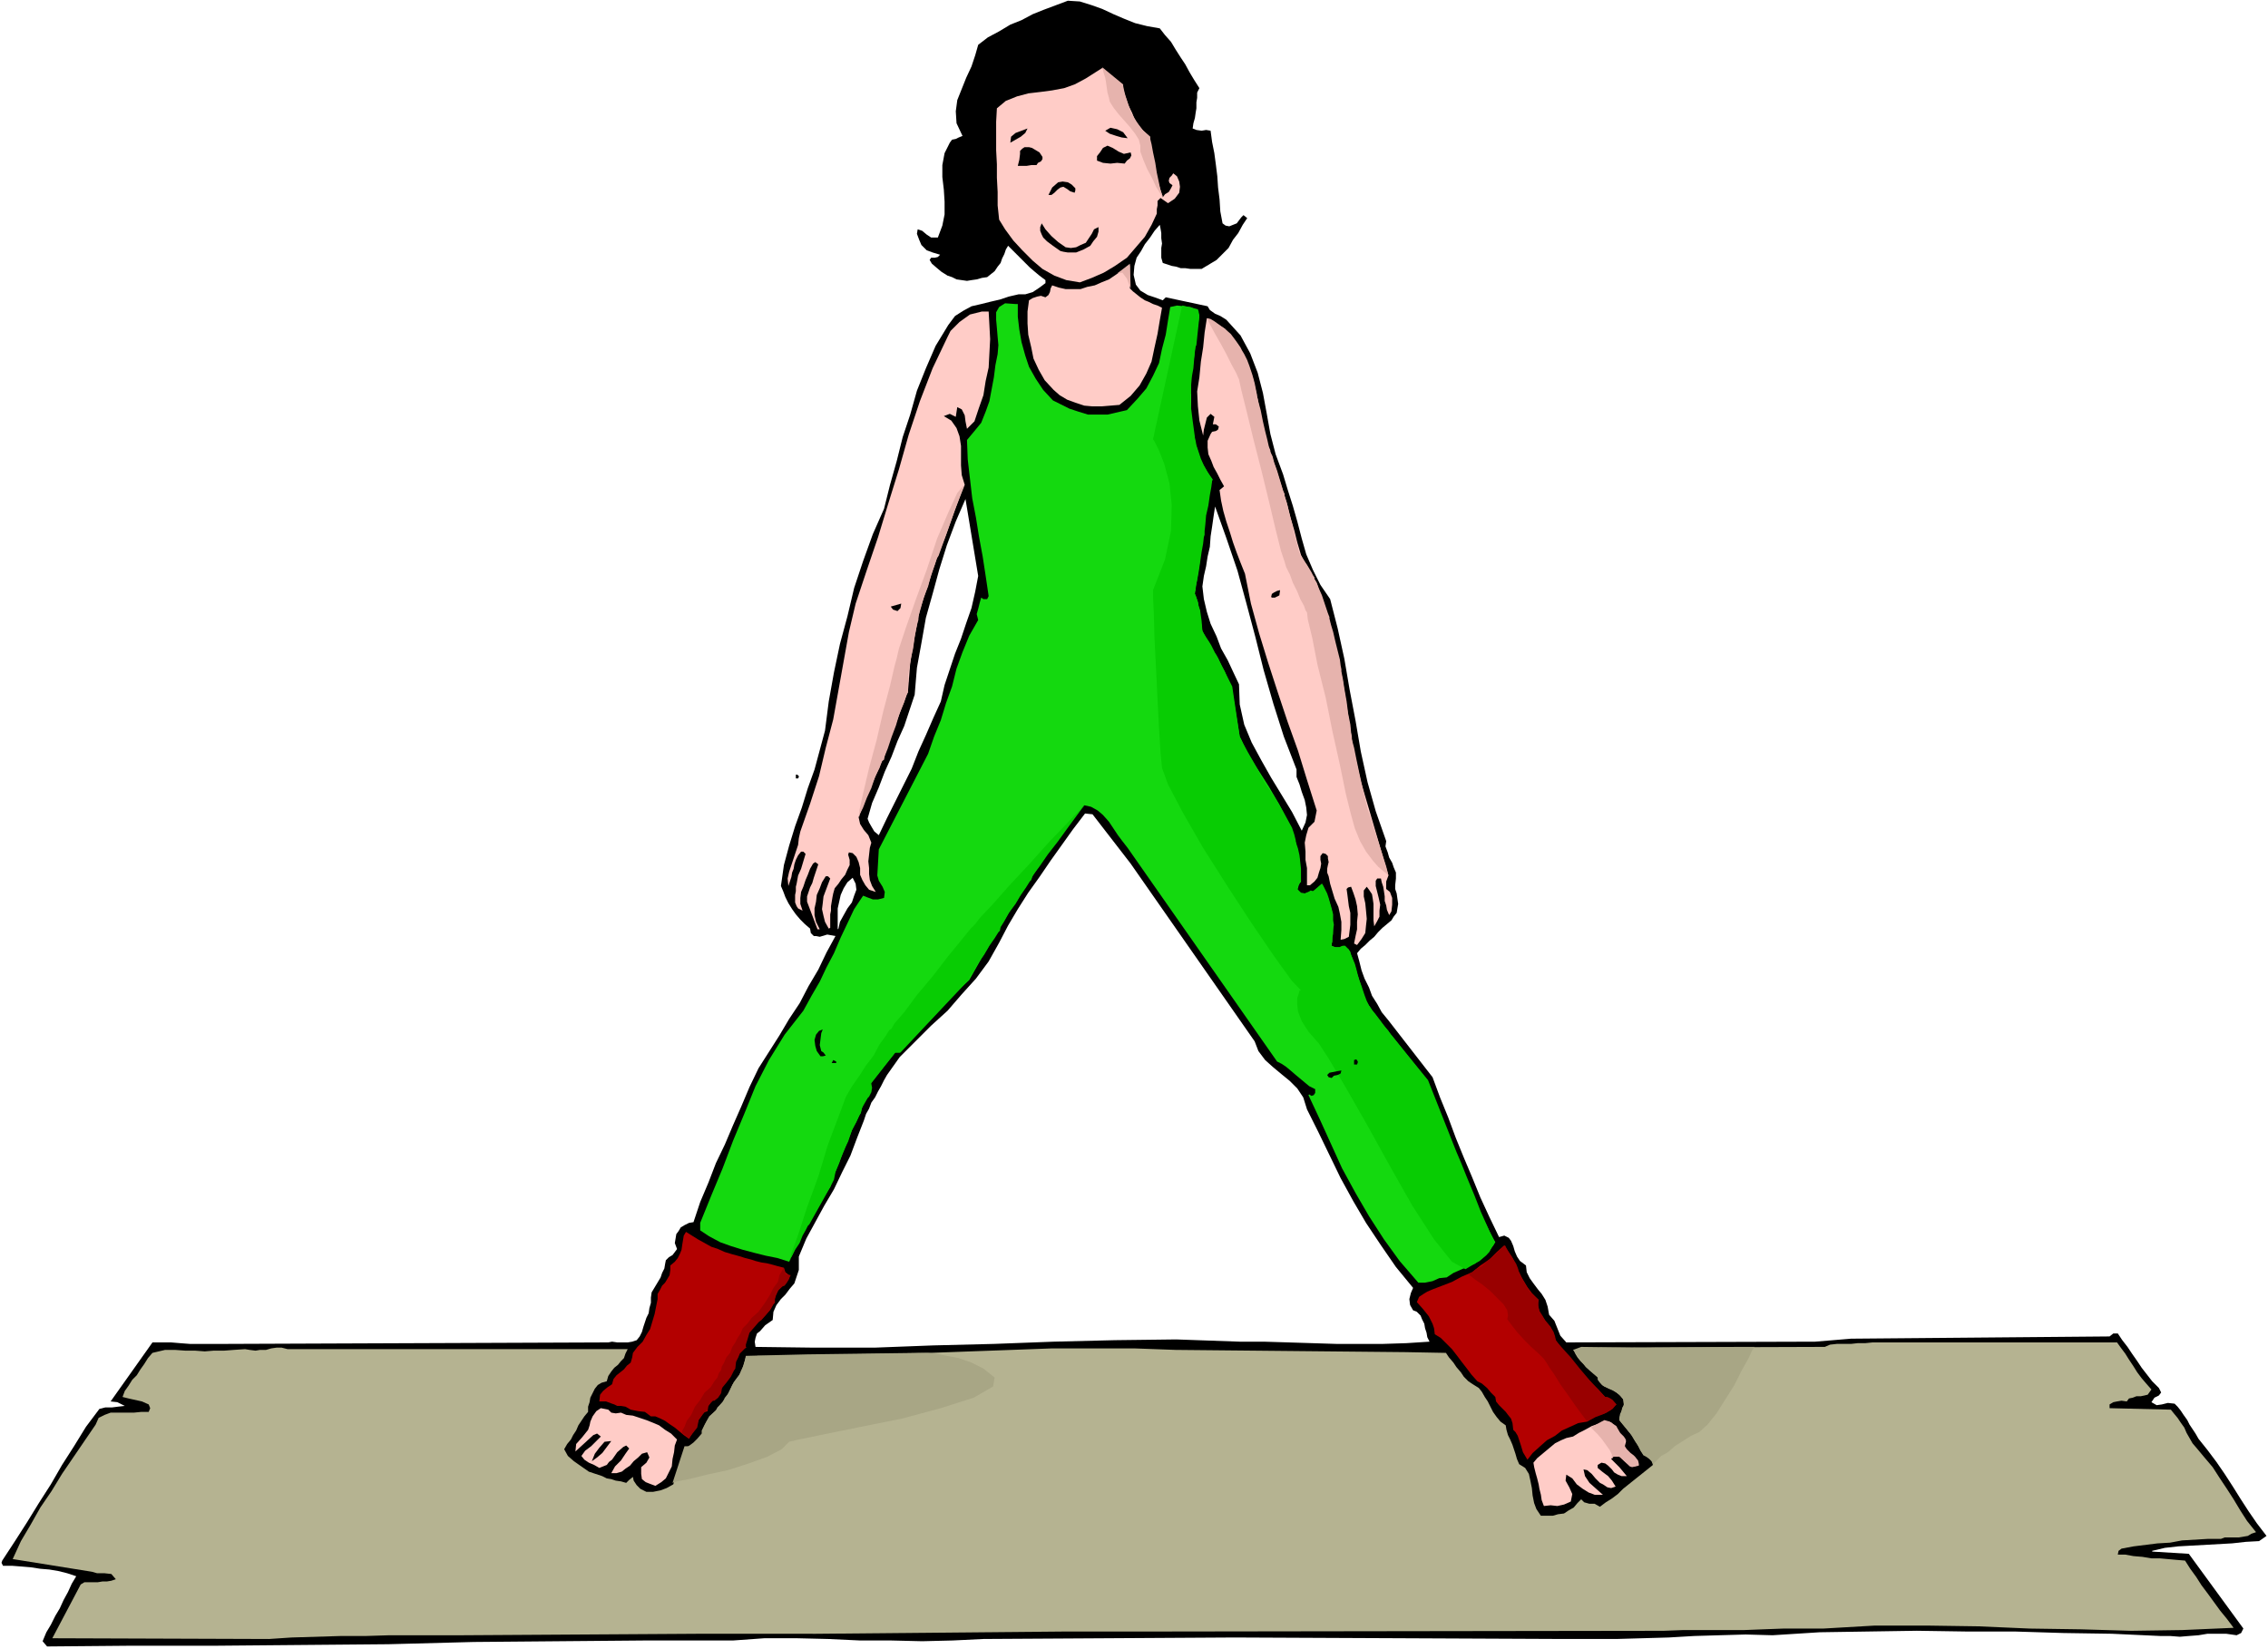
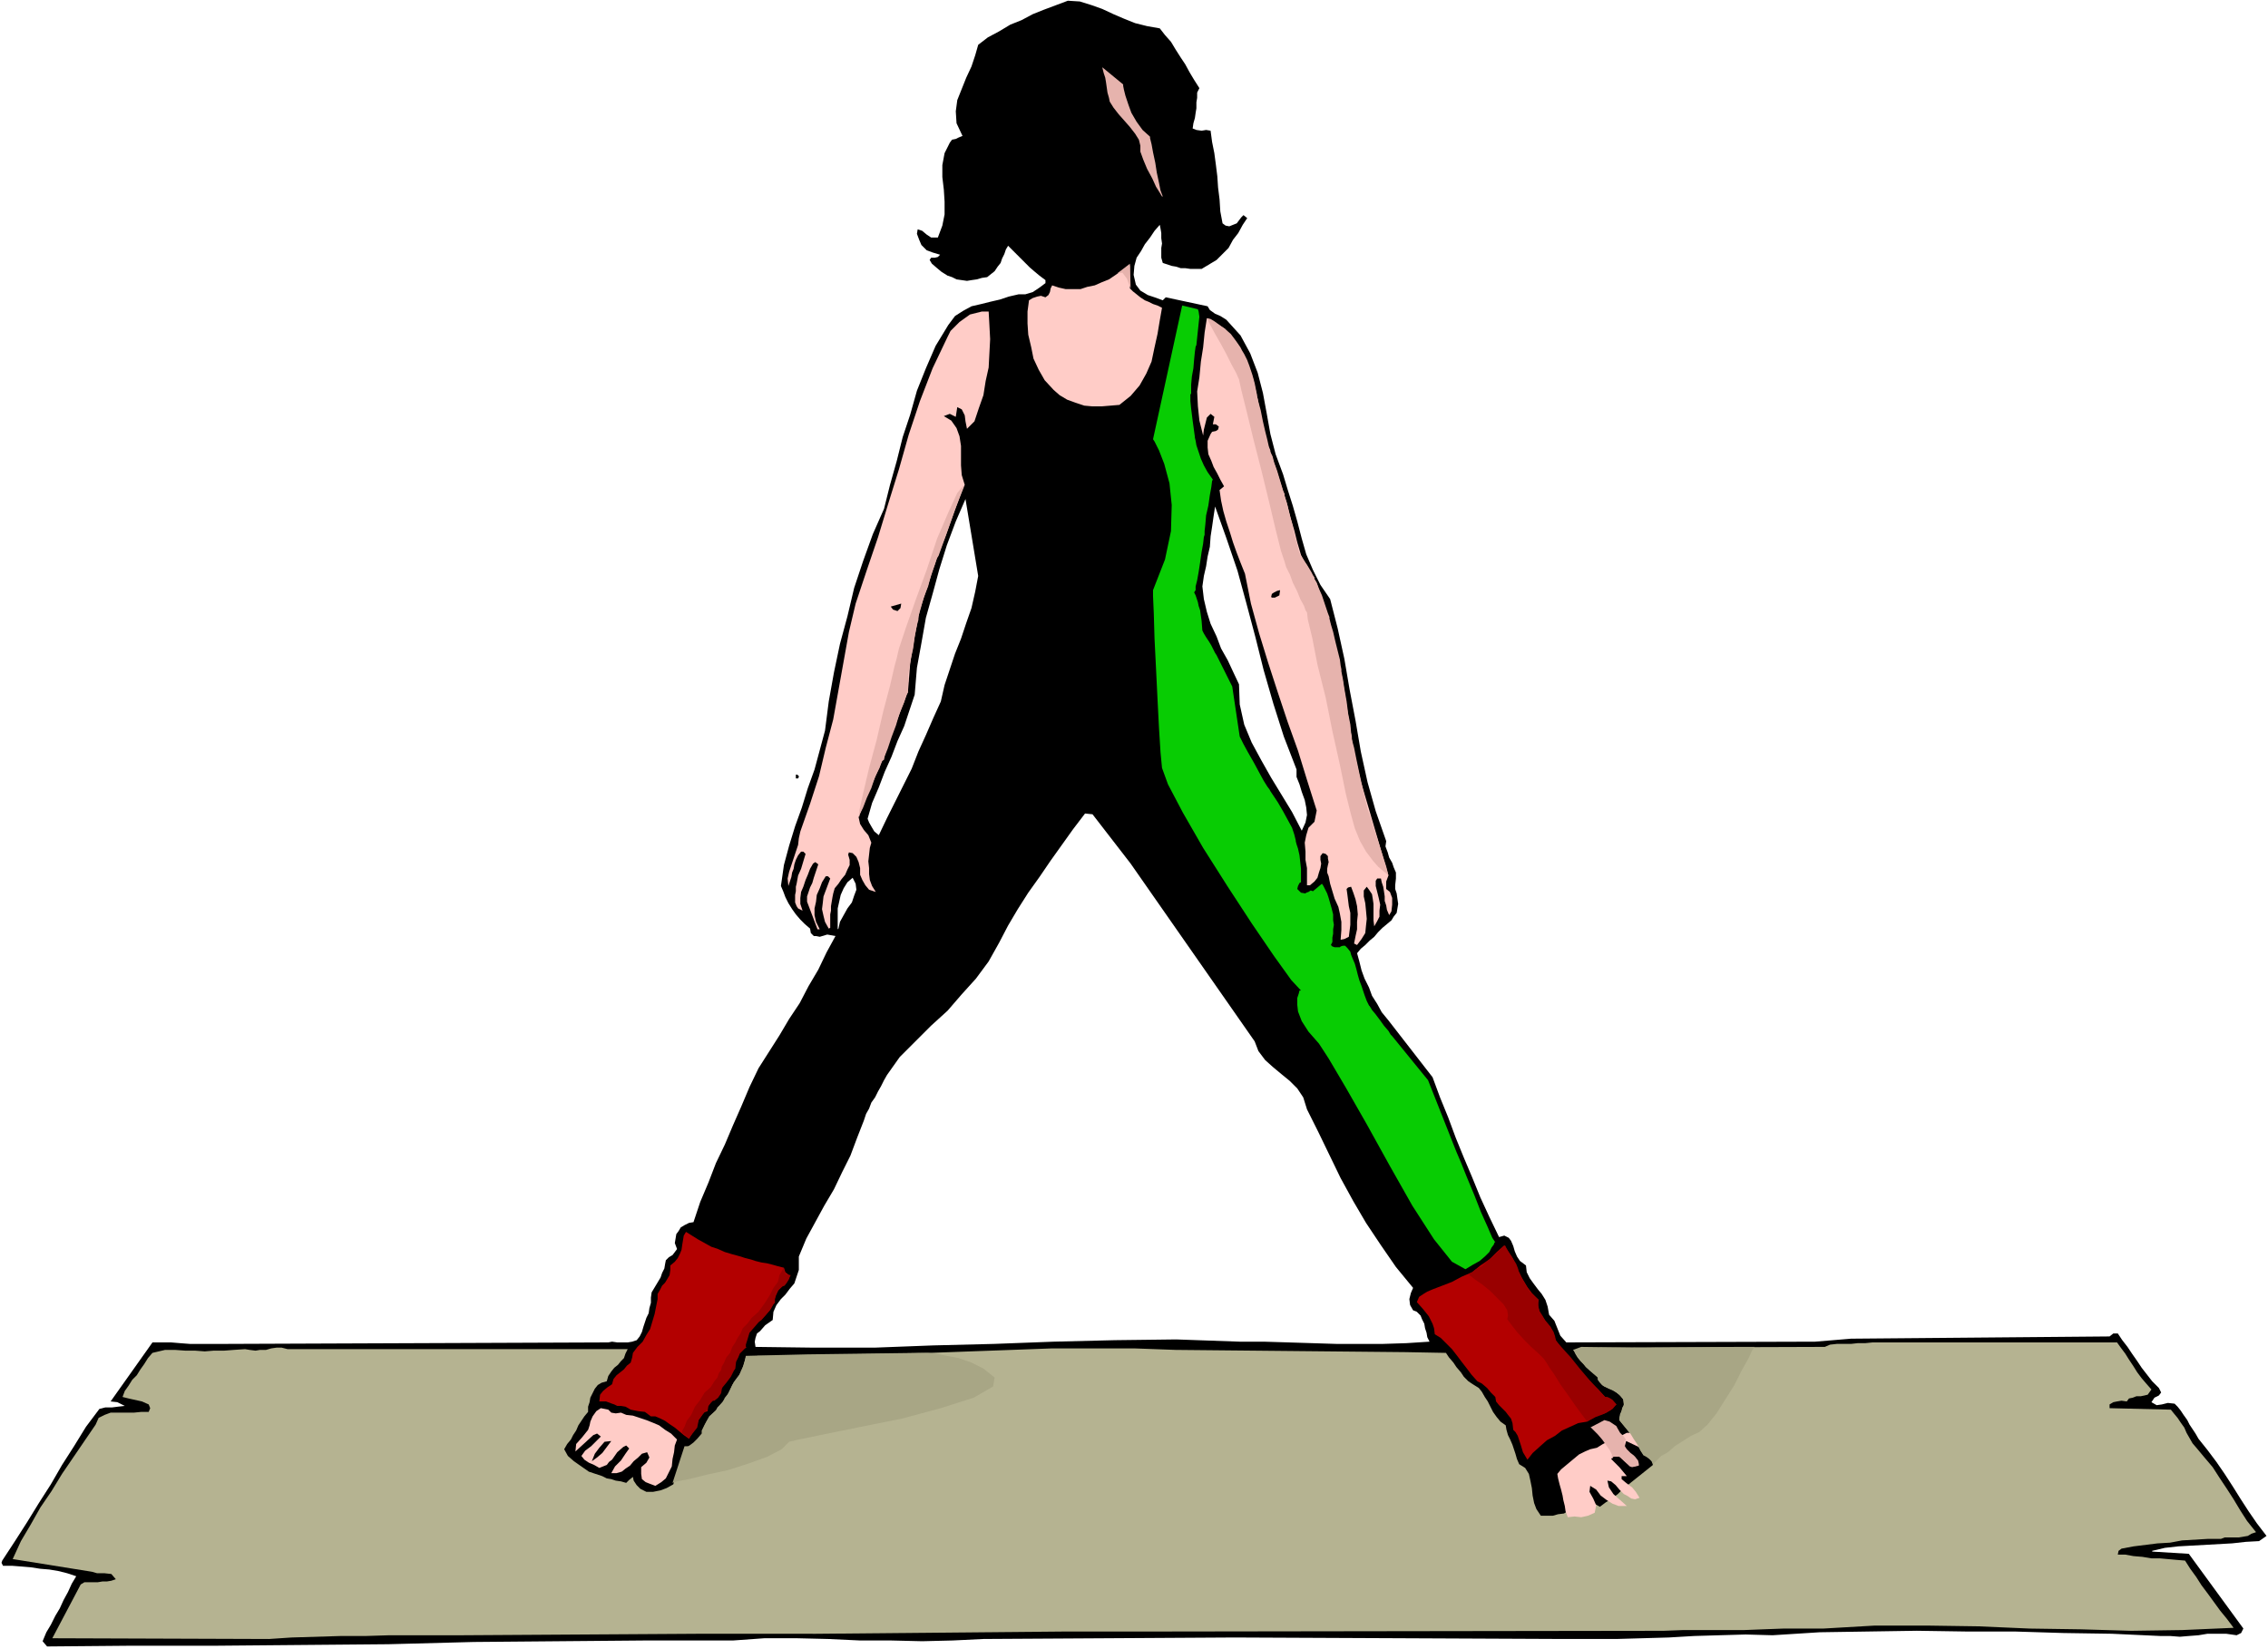
<svg xmlns="http://www.w3.org/2000/svg" fill-rule="evenodd" height="356.594" preserveAspectRatio="none" stroke-linecap="round" viewBox="0 0 3035 2207" width="490.455">
  <style>.brush1{fill:#000}.pen1{stroke:none}.brush2{fill:#ffccc7}.brush6{fill:#08cc03}.brush7{fill:#900}.brush8{fill:#e6b3ad}</style>
  <path class="pen1 brush1" d="m3023 2063 10-7-13-17-11-16-11-17-10-16-11-17-11-16-12-16-12-15-4-7-4-6-4-6-3-6-5-7-4-6-4-5-4-4-9-1-8 2-7 1-7-4 4-6 6-3 3-4-3-6-9-9-7-9-7-9-6-9-7-10-6-9-7-9-6-9h-6l-5 4-346 3-48 4-333 1-8-9-4-10-4-10-7-8-2-11-3-9-5-8-5-6-6-8-5-7-4-8-1-9-8-6-4-6-3-7-2-7-3-7-3-4-6-3-7 2-13-27-12-26-11-27-11-26-11-27-10-27-11-27-10-27-59-76-9-11-6-11-7-11-4-11-6-12-4-11-3-12-3-11 5-6 6-5 6-6 6-5 5-6 6-6 6-5 6-5 3-5 4-5 1-6 1-6-1-7-1-7-2-6v-5l1-9v-8l-3-7-2-6-4-7-2-7-3-8 1-7-14-40-11-39-9-41-7-41-8-42-7-41-9-41-10-39-13-19-10-20-9-21-6-21-6-23-6-21-7-22-6-20-10-27-7-27-5-28-5-27-7-27-10-26-13-24-19-21-8-5-7-3-7-5-3-5-56-12-4 4-11-4-9-3-10-6-6-8-3-13 1-12 3-11 6-9 5-9 7-9 6-9 7-8 1 5 1 6v7l1 7-1 6v13l2 7 6 2 6 2 6 1 6 2h6l7 1h15l10-6 10-6 8-8 8-8 6-11 7-9 6-11 6-9-5-4-3 3-3 4-3 4-5 2-5 2-5-1-4-3-3-16-1-16-2-16-1-15-2-16-2-15-3-15-2-15-6-1-6 1-7-1-5-2 1-7 2-7 1-7 1-6v-8l1-6v-7l3-6-7-11-6-10-6-11-6-9-7-11-6-10-8-9-7-9-17-3-16-4-15-6-14-6-15-7-14-5-16-5-16-1-16 6-16 6-15 6-15 8-15 6-15 9-15 8-13 10-4 14-5 15-7 15-6 15-6 15-2 15 1 16 8 17-5 2-4 2-5 1-3 4-7 14-3 16v16l2 17 1 16v17l-3 15-6 16h-9l-6-4-6-5-6-2-1 6 3 8 3 7 7 7 8 3 10 3-3 3-4 1h-5l-2 3 3 5 7 6 6 5 8 5 6 2 6 3 7 1 7 1 6-1 7-1 7-2 7-1 5-4 5-4 4-6 4-5 2-6 3-6 2-6 3-5 5 5 6 6 6 6 6 6 6 6 7 6 6 5 8 6v4l-8 6-9 6-10 3h-9l-13 3-12 4-13 3-12 3-13 3-11 6-11 7-9 12-17 28-13 30-12 30-9 32-10 30-8 32-9 32-8 32-15 34-13 36-12 36-9 38-10 37-8 38-7 39-5 39-7 26-7 26-9 25-8 26-9 25-8 26-7 26-4 28 3 7 3 8 4 8 5 8 5 7 6 7 6 6 7 6 1 6 4 4h3l5 1 10-3 11 2-12 22-11 23-13 22-12 23-14 21-13 22-14 22-14 22-12 25-11 26-11 25-11 26-12 25-10 26-11 26-9 27-6 1-6 3-5 3-3 5-3 4-1 6-1 6 3 8-3 4-3 4-5 3-4 4-1 5-1 6-3 6-2 6-6 10-6 10-1 7v7l-2 7-1 7-3 6-2 6-2 6-2 7-3 6-4 5-6 2-6 1h-14l-7-1-5 1-512 2h-48l-13-1-12-1h-25l-56 79 9 1 10 5-9 1-8 1h-9l-8 2-18 24-16 26-16 25-15 26-16 25-16 26-16 25-17 26-1 3 2 4h12l13 1 12 1 13 2 12 1 12 2 12 3 12 4-6 10-5 11-6 11-5 11-6 10-6 12-6 10-5 12 6 7 114-1h114l114-1 115-1 114-3 115-1 115-1h117l42-3h43l42 1 43 2h41l42 1 41-1 41-2 336-2 440 2h71l35-1 35-1 34-2 34-1 35-1 36 1 63-4 65-1 65-1 66 1h65l65 2 65 1 65 3h13l13 1 12-1 13-1 12-2h25l14 2 6-3 3-6-73-100-49-3v-1l17-4 18-2 18-1 18-1 18-1 18-1 18-2 18-1zM1626 678l15 42 15 44 12 44 12 45 11 44 13 45 14 44 17 44v10l4 10 3 10 4 11 2 10 1 10-2 10-5 11-13-25-14-23-14-23-13-23-13-24-10-24-6-27-1-27-8-17-7-15-9-16-6-16-8-17-5-16-4-17-2-17 2-14 3-13 2-13 3-13 1-14 2-13 2-14 2-13zm-402 252 3-36 6-33 6-34 9-32 9-33 10-32 12-32 13-30 17 103-4 21-5 22-7 20-7 21-8 20-7 21-7 21-5 22-10 22-10 23-10 22-9 23-11 22-11 22-11 22-11 23-6-5-3-5-4-7-2-5 6-21 9-21 8-21 9-20 8-21 9-20 7-21 7-21zm-83 245 4 8 1 8-3 8-3 9-6 8-5 9-5 9-2 9-1 1v-28l2-9 2-9 4-9 5-8 7-6zm518 621-85-3-82 1-82 2-80 3-81 2-79 3h-80l-79-1-1-7 1-5 2-6 4-3 7-8 10-7 1-11 4-9 6-8 6-6 6-8 6-7 3-9 3-9v-18l10-24 12-22 12-22 13-22 11-23 11-22 9-24 9-23 3-9 4-7 3-8 5-7 4-8 4-7 4-8 4-7 17-24 21-21 21-21 22-20 19-22 19-21 17-23 14-25 12-23 13-22 14-22 15-21 15-22 15-21 15-21 16-21 10 1 51 66 166 238 5 13 9 12 10 9 12 10 11 9 10 10 8 12 5 16 15 30 15 31 15 31 17 31 17 29 20 30 20 29 23 28-3 7-2 8 1 8 4 7 5 2 5 5 2 5 3 6 1 6 2 6 1 6 3 6-31 2-31 1h-63l-32-1-32-1-33-1h-32z" />
  <path class="pen1 brush1" d="m1546 47 7 7 8 9 6 9 7 9 5 9 5 9 5 9 6 10-1 12v12l-2 12-1 12-3 12-2 12-2 12v13l-7 4-8 3-7 2-4 8-9-49 20-2-1-6-3-3-5-1h-17l-6-3-2-4-6-6-4-5-3-7-2-6-3-7-1-6-2-7-1-6 5-1 6-1 6-1 6-1 9-5 8-7-2-3-7 2-6 2-6 1-6 2h-6l-6 1-6-1-6-1-9-6-6-8-7-7-8-1-11 8-11 8-12 6-11 6-13 3-13 3-14 1-13 1 8-10-4-3-3 1-37 29-9-7-4 4v112l-8-12-6-11-6-12-4-12-5-13-3-12-3-13-2-12 6-16 5-17 5-18 7-16 7-16 12-12 15-8 21-1 5-7 8-5 7-4 9-3 8-3 9-2 8-3 9-3 15 1 15 5 14 5 14 7 13 5 15 6 15 5 16 3z" />
-   <path class="pen1 brush2" d="m1502 114 2 9 3 9 3 9 5 10 3 8 6 9 6 7 9 8v10l2 11 1 10 3 11 2 10 3 10 3 9 3 10 3-4 5-3 3-5 2-4-4-3-1-3 1-4 3-3 2-3 5 4 3 7 1 7-1 8-6 8-9 6-10-7-4 4v6l-1 5v6l-7 15-9 16-12 14-12 14-16 11-15 9-16 7-16 6-18-3-16-6-16-9-13-11-14-14-12-13-11-15-8-13-2-19v-18l-1-19v-18l-1-19v-38l1-18 12-10 15-6 15-4 17-2 15-2 16-3 14-5 15-8 22-14 27 23z" />
  <path class="pen1 brush1" d="m1509 185-8-1-7-2-9-3-6-4 7-4 9 2 8 4 6 8zm-134-13-3 6-6 5-7 4-7 4 1-8 6-5 8-3 8-3zm240 11 16 127 3 2 5-1 4-2 6 2-5 3-4 4-5 3h-6l-3-3-4-1-5 7-8-5-6-7-1-5-1-5-5 1-2 4 1 7 3 8 5 6 9 4h9l10-1-3 5-4 7-6 5-6 3h-27l-6-2-6-2-6-3-5-2-3-59 8-3 8-3 6-6 6-7 2-7v-6l-1-6-1-6-2-6v-5l2-6 5-4 6-36 8 1h9zm-325 8 3 9 4 9 3 9 4 9 4 9 5 9 6 8 7 8v14l-1 8 1 8v7l3 7 3 6 6 6-1 5v6l-1 5v6l-4 10-6 9-6 2-6 3-6 2-6 2h-14l-6-1-6-2-8-6-7-6 4-7 7-6 5-8 1-9-4-3h-3l-5 4-4 5-5 3h-6l-2-2 3-3 5-1 5-4 4-3 3-15 2-14v-31l-1-16v-16l1-15 5-13 5-6 9-1zm223 13 1 4-2 4-4 3-3 4-10-1-9 1-10-1-8-3v-6l4-5 4-6 6-3 7 3 8 5 7 3 9-2zm-118 6v3l-2 3-4 2-2 3h-7l-6 1h-12l2-8 1-8v-4l3-3 3-2h6l4 1 5 3 5 3 4 6zm44 42v3l-1 3-6-2-4-3-5-3-4 1-4 3-4 4-4 3h-4l5-10 8-7 6-1 7 1 5 3 5 5zm-13 79 7 1 7-1 6-3 7-3 4-6 4-6 3-6 6-3v6l-2 7-5 6-4 6-9 5-10 4h-11l-6-1-4-1-10-7-8-6-5-5-2-4-2-5v-5l2-5 5 8 8 9 9 8 10 7z" />
  <path class="pen1 brush2" d="m1512 386 4 4 5 4 5 4 6 4 5 2 6 3 6 2 6 3-3 17-3 18-4 18-4 19-7 16-9 16-12 14-15 12-12 1-12 1h-12l-11-1-12-4-11-4-10-6-8-7-12-13-8-14-7-15-3-15-4-17-1-15v-16l2-15 5-3 6-2 5-1 6 2 4-3 2-4 1-5 2-4 9 3 9 2h20l9-3 10-2 9-4 10-4 28-19v31z" />
-   <path class="pen1" style="fill:#14d90f" d="M1362 407v17l2 17 3 17 5 18 5 15 9 16 10 15 13 14 10 5 12 6 12 4 13 4h26l13-3 13-3 14-15 12-14 9-17 8-17 4-19 5-19 3-19 3-18 9-2 9 1 9 1 9 4 3 7-4 27-3 28-4 29v57l5 28 8 26 15 25-4 18-3 19-3 19-2 20-3 19-2 19-3 19-3 20 2 5 2 6 1 6 2 7v6l1 7 1 6 1 7 5 9 5 9 5 9 6 9 4 9 5 9 4 10 5 10 11 67 11 23 14 22 14 22 14 24 11 22 10 25 6 26 2 29-3 6-2 7 4 4h6l6-2 6-1 11-10 4 9 4 9 3 10 3 11v10l1 11-1 11-1 12 5 2h6l6-1 6 4 4 10 4 11 3 11 4 12 3 11 4 12 6 10 8 11 69 87 10 27 11 27 11 27 11 28 10 27 12 27 12 27 14 27-6 9-6 8-8 6-8 6-10 4-9 4-9 4-9 6-10 1-9 4-10 2h-9l-25-29-21-29-20-31-18-31-18-33-15-33-15-33-15-32 1-1 3 2 3-1 2-3v-5l-8-4-6-5-6-5-6-5-7-6-6-5-6-4-6-3-200-286-7-9-6-8-6-9-6-9-8-9-7-6-9-5-9-2-22 27-21 29-20 29-19 30-19 29-18 30-18 30-17 30-12 11-12 12-12 12-11 13-12 12-12 12-11 12-11 13h-6l-33 41v9l-4 10-6 9-3 11-6 12-6 12-5 13-5 13-5 12-5 12-5 13-4 13-8 12-7 12-7 12-7 13-7 12-7 13-6 13-6 13-16-5-15-3-16-4-15-4-16-5-14-5-15-8-12-8v-10l15-37 15-36 14-37 15-36 15-37 18-35 21-34 25-32 11-20 11-19 9-19 10-19 9-21 9-19 9-19 12-18 5 2 8 3h7l8-2 1-8-3-7-5-8-2-7 2-35 66-128 8-23 9-22 7-23 8-22 6-24 8-22 9-22 12-21-2-8 2-7 2-8 2-7 3 2h5l2-4-4-27-4-26-5-27-4-25-5-26-3-26-3-26-1-26 10-12 9-11 6-15 5-14 3-16 3-16 2-16 3-15 1-12-1-11-1-12-1-11v-10l4-7 8-5 14 1h3z" />
  <path class="pen1 brush2" d="m1323 417 1 18 1 19-1 19-1 19-4 18-3 19-6 17-6 18-10 10-2-10-1-8-4-8-6-3-2 13-8-4-8 3 10 6 7 10 4 11 2 13v26l1 13 4 13-13 33-12 34-13 33-11 34-11 33-7 36-6 36-3 38-8 21-8 21-8 21-7 22-9 20-9 21-9 21-8 21 2 9 5 8 6 7 4 10-2 7-1 9-1 9 1 9v8l1 8 3 8 5 8-9-3-5-6-4-7-3-7v-9l-2-8-3-7-5-5-5-1-1 3 2 7v7l-3 6-3 7-5 6-4 6-5 6-2 7-1 5-1 6-1 6v6l-1 5v18l-2 1-5-9-2-8-2-9 1-8 1-9 3-8 3-8 3-8-3-3h-3l-5 8-3 8-4 9-1 9-2 9v9l2 9 5 10h-3l-14-37v-7l2-6 2-6 3-6 2-7 2-6 2-6 2-6-4-3-3 2-4 7-3 8-3 7-3 9-3 7-1 8v8l3 9-6-3-2-3-2-5v-10l1-5v-6l1-4 2-11 4-9 3-10 3-10-3-3h-3l-4 5-3 6-2 6-1 6-2 5-1 6-2 6-2 6-1-10 2-9 3-9 3-9 3-9 3-9 1-9 2-9 13-37 12-37 9-38 10-38 7-39 7-39 7-39 9-38 15-45 15-44 14-46 14-45 13-46 15-45 17-44 20-42 4-8 6-6 6-6 7-5 7-5 8-2 8-2h9zm380 197 5 15 5 16 5 15 5 17 4 16 5 17 4 16 5 17 21 38 15 42 11 44 9 45 7 45 7 45 10 44 13 44 24 82-3 8v10l5 4 3 8v9l-1 9-3 5-3-7-1-6-2-6v-6l-1-7-1-6-2-6-1-5h-5l-2 3v7l2 8 2 8 2 9-1 8v8l-3 6-4 7-1-8v-22l-1-7-1-6-4-6-3-4-4 5v8l2 9 1 10 1 11-1 9-1 10-5 8-6 8-4-2 2-10 2-9v-10l1-10-1-11-2-9-3-9-3-8-4 1-2 2 1 7 1 8 1 8 2 9v16l-1 8-1 8-6 3-5 1 1-13v-11l-2-11-2-9-5-11-3-10-3-10-2-10-2-5v-5l1-5 1-4-1-5v-3l-3-3-4-1-3 4v5l1 5-1 6-2 6-2 7-4 5-6 5h-4v-23l-2-11v-11l-1-12 2-10 3-10 8-8 3-15-13-41-12-39-14-39-13-39-13-40-12-39-11-40-8-40-6-15-5-13-5-14-4-13-5-15-4-14-3-14-2-14 6-5-5-9-4-8-5-9-3-8-4-9-1-9v-9l4-9 2-3 5-1 3-2 1-4-4-3h-4l1-5 1-5-5-4-5 5-2 8-2 8-1 8-5-20-2-19-1-20 3-19 2-21 3-19 2-20 3-19 24 14 17 20 12 22 9 26 6 26 5 28 6 26 9 26z" />
  <path class="pen1 brush1" d="m1713 790-1 7-6 3h-4l-1-1 1-4 3-2 4-2 4-1zm-507 18-1 6-4 4-6-2-3-4 7-2 7-2zm-137 231v1l-1 2h-3v-5h2l2 2zm32 339-2 5-1 8-1 8 2 8 3 2 3 4-4 1h-3l-5-7-2-7-1-8 2-7 4-5 5-2zm18 43v2h-6l2-4 4 2z" />
  <path class="pen1" d="m991 1682 6 2 8 2 6 2 8 2 7 1 8 2 7 2 8 2 2 6 5 4h2l-4 7-6 7-6 5-4 9-3 10-5 9-6 7-7 7-8 6-6 8-5 9v12l-7 5-3 7-4 7-2 8-3 7-3 7-5 6-5 7-2 5-2 4-3 3-3 4-4 3-2 3-3 4v6l-6 2-3 5-3 4-2 6-3 5-2 5-3 5-3 5-7-5-6-5-6-5-6-4-7-5-6-3-7-3h-6l-8-6-9-1-10-2-7-4-6-1h-5l-4-2-3-1-8-3h-9l1-9 4-5 6-5 6-4 2-7 4-5 5-4 5-4 4-5 5-4 2-7 1-6 6-8 7-7 5-9 5-8 3-10 3-10 2-10 2-10v-7l3-5 3-6 4-4 3-5 3-5 1-7v-6l6-5 4-5 3-6 2-5 1-7 1-6 1-6 3-5 8 5 8 5 9 5 9 5 9 3 9 4 10 3 11 3zm1068 58-1 8 2 7 3 6 5 7 4 5 4 6 3 7 3 8 7 10 8 10 7 9 9 10 8 9 9 9 9 9 9 10 8 3 7 7-8 8-10 5-6 1-5 2-6 3-4 4-12 2-11 5-11 5-9 7-11 6-9 8-10 9-7 9-6-10-3-10-2-6-2-6-3-5-3-3-1-9-2-6-4-5-3-4-5-5-4-4-4-5-1-6-6-6-5-6-7-6-6-3-8-9-6-8-7-9-6-8-7-9-7-7-8-8-8-5-1-8-2-6-3-6-2-4-8-10-8-9 3-7 6-4 5-3 7-3 13-5 13-5 13-7 14-6 11-9 12-8 10-10 10-9 5 8 6 9 4 9 5 11 5 9 6 10 6 8 9 9z" style="fill:#b30000" />
  <path class="pen1" style="fill:#b5b391" d="m2833 1797 5 7 6 8 5 8 6 9 5 8 6 8 6 7 7 8-5 7-9 2h-6l-5 2-5 1-3 4-7-1-6 1-5 1-5 3v5l82 2 4 5 5 6 4 6 5 7 3 7 4 7 4 7 6 7 10 12 11 13 9 14 10 15 9 14 9 15 9 14 12 15-6 2-5 3-6 1-6 1h-19l-5 2h-18l-17 1-17 1-16 3-17 1-16 2-16 2-16 3-4 3-1 5h10l11 2 12 1 12 2h11l11 1 11 1 12 1 7 11 8 11 7 11 9 12 8 11 8 11 9 11 9 12-69 3-68 1-68-2-68-1-69-3-69-1h-69l-69 4h-53l-27 1-26 1h-81l-27 1-711 1h-94l-329 3H938l-320 2h-97l-32 1h-33l-33 1-33 1-30 2-290-1 38-72 5-3h18l6-1h6l6-1 6-2-6-7-9-1h-10l-7-2-106-17 11-24 13-22 13-23 15-22 14-23 15-22 15-22 15-22 4-9 8-4 8-3h31l10-1h10l2-5-2-5-9-4-9-2-9-2-8-2 3-8 5-7 5-8 6-6 5-8 5-7 5-8 6-7 17-4h13l14 1h13l13 1 12-1h14l13-1 15-1 6 1 8 1 6-1h8l7-2 7-1h7l8 2h455l-3 6-2 6-4 4-4 5-5 4-4 5-4 6-2 7-7 2-5 3-4 5-3 6-3 6-1 6-2 6v7l-5 6-4 6-4 6-3 7-4 6-3 6-5 6-4 7 5 9 8 7 10 7 10 7 6 2 6 2 6 2 6 3 6 1 6 2 7 1 7 2 4-4 5-4 1 5 4 6 5 5 8 4h9l10-2 8-3 9-5 16-50 6-1 7-4 5-6 5-6 2-10 4-8 6-8 7-7 6-8 6-7 5-9 4-9 6-9 6-8 3-10 3-10 16-2h117l4-2 54-1 55-1 55-2 55-2 54-2h110l55 2 308 3 54 1 4 6 6 7 4 6 6 7 4 6 6 6 6 4 8 5 4 5 4 7 4 6 4 8 3 6 5 7 5 6 7 5 1 6 2 7 3 6 3 7 2 6 2 6 2 7 3 7 8 5 5 8 2 9 2 10 1 10 2 10 3 8 6 9h16l7-2 8-1 6-4 7-4 5-6 5-5 4 4 7 2h7l7 4 8-6 8-5 8-6 7-7 40-32-2-6-3-3-5-3-3-2-4-6-3-6-4-6-3-6-5-6-4-5-5-6-4-5 1-8 3-6 2-7-1-7-5-6-4-3-5-3-5-2-6-3-4-3-3-5-2-5-10-8-8-8-5-5-4-5-3-5-2-5 36-3 300-1 7-3 9-1h19l9-1h10l10-1h327z" />
-   <path class="pen1 brush2" d="m906 1927-3 8-1 9-2 9-1 10-4 8-4 8-6 5-8 5-8-3-5-2-5-4-1-7v-9l7-6 4-7-3-7-7 2-5 5-6 5-5 6-6 4-5 4-7 2h-7l5-9 8-8 6-9 5-7-4-4-4 2-8 7-7 10-4 3-3 4-5 2-5 2-7-4-7-3-6-4-4-5 5-7 8-6 7-7 6-6-5-4-5 2-24 22 1-10 8-9 4-5 4-5 2-6 1-5 3-7 5-7 6-4 10 2 4 4 6 1 7-1 7 3 9 1 9 3 9 3 10 4 7 3 8 6 8 5 8 8zm1270 2-2 8 6 8 8 6 5 10-6 2-5-1-4-3-4-3-5-5-4-2h-5l-4 4 5 5 6 6 5 6 5 6h-7l-5-2-5-3-3-4-5-5-4-3-5-1-5 3v4l6 5 8 6 5 6 5 8-6 2-5-1-6-4-4-2-6-6-5-6-6-5-5-1 2 9 6 9 9 8 9 8h-11l-5-2-3-1-8-5-8-6-6-8-8-5-1 8 5 9 4 9-2 10-9 4-9 2-9-1-9 1-3-8-1-7-2-8-1-6-2-8-2-7-2-8-1-6 5-6 6-5 6-5 6-5 6-5 8-4 7-3 9-2 8-5 8-4 9-5 9-3 6-3h6l5 1 5 5 3 4 4 6 3 5 5 5z" />
+   <path class="pen1 brush2" d="m906 1927-3 8-1 9-2 9-1 10-4 8-4 8-6 5-8 5-8-3-5-2-5-4-1-7v-9l7-6 4-7-3-7-7 2-5 5-6 5-5 6-6 4-5 4-7 2h-7l5-9 8-8 6-9 5-7-4-4-4 2-8 7-7 10-4 3-3 4-5 2-5 2-7-4-7-3-6-4-4-5 5-7 8-6 7-7 6-6-5-4-5 2-24 22 1-10 8-9 4-5 4-5 2-6 1-5 3-7 5-7 6-4 10 2 4 4 6 1 7-1 7 3 9 1 9 3 9 3 10 4 7 3 8 6 8 5 8 8zm1270 2-2 8 6 8 8 6 5 10-6 2-5-1-4-3-4-3-5-5-4-2h-5l-4 4 5 5 6 6 5 6 5 6h-7v4l6 5 8 6 5 6 5 8-6 2-5-1-6-4-4-2-6-6-5-6-6-5-5-1 2 9 6 9 9 8 9 8h-11l-5-2-3-1-8-5-8-6-6-8-8-5-1 8 5 9 4 9-2 10-9 4-9 2-9-1-9 1-3-8-1-7-2-8-1-6-2-8-2-7-2-8-1-6 5-6 6-5 6-5 6-5 6-5 8-4 7-3 9-2 8-5 8-4 9-5 9-3 6-3h6l5 1 5 5 3 4 4 6 3 5 5 5z" />
  <path class="pen1 brush1" d="m818 1929-6 8-6 8-7 6-7 5 4-10 6-8 7-8 9-1z" />
  <path class="pen1 brush6" d="m1765 1397 13 20 23 39 28 49 31 56 30 53 29 45 24 30 18 10 10-6 9-5 7-6 6-6 3-6 3-4 1-3h1l-4-6-6-14-9-20-9-23-10-24-8-20-6-14-2-5-36-91-48-59-2-2-3-5-6-7-5-7-6-8-5-6-3-5-1-1-3-6-3-8-3-9-1-3-3-8-2-7-2-8-2-7-3-7-2-5-1-4-4-5-3-3h-3l-3 1-1 1h-7l-3-1-2-2 2-4v-6l1-5v-6l1-6-1-6v-8l-2-8-2-7-2-7-2-6-3-6-2-4-2-3-12 10-3-1-3 2-3 1-1 1-6-1-2-2-3-3 1-4 2-4 2-1v-18l-1-9-1-9-2-9-2-6-1-4v-1l-2-8-3-9-6-11-6-11-7-12-6-9-4-6-1-2-3-4-5-8-6-11-7-13-8-14-6-11-4-8-1-2-10-67-21-42-2-3-2-4-3-6-3-5-4-6-3-5-2-4-1-13-1-7-1-7-2-6-1-5-3-9-1-2-1-2 2-3v-5l2-8 2-11 2-13 2-14 2-11 1-9 1-3v-5l1-9 1-12 3-13 2-14 2-11 1-8 1-2-7-10-5-9-4-9-3-9-3-9-1-6-1-4v-1l-3-22-2-16-1-10v-10l1 1v-13l1-11 2-11 1-12 1-10 1-7 1-2 4-38-1-7-1-3-21-5-39 179 2 3 6 12 7 18 7 26 3 29-1 35-8 38-16 41v8l1 23 1 34 2 40 2 41 2 39 2 32 2 21 8 22 20 38 27 47 33 52 32 49 30 44 23 32 13 14h-2l-1 4-2 6v9l1 9 5 13 9 14 14 16z" />
-   <path class="pen1 brush1" d="M1817 1421v1l-1 3h-4v-6l3-1 2 3zm-22 12-1 4-4 2-5 1-3 3-4-1-2-3 3-3 5-1 5-1 6-1z" />
  <path class="pen1 brush7" d="M1966 1707v-2l4-2 5-4 8-4 7-7 8-6 8-8 8-7 2 4 3 5 4 6 3 5 3 5 2 5 1 3v1l2 4 2 5 4 7 3 6 5 7 5 5 6 5-1 2 1 8 1 5 4 6 4 7 7 8 1 2 3 5 2 6 1 6 2 2 8 9 10 11 12 15 11 13 11 13 8 8 4 4h3l4 2 3 2 5 6-1 1-4 5-4 2-4 3-7 3-8 3-11 6-3-4-6-8-8-11-9-13-10-14-8-13-7-10-3-5-4-6-7-7-10-9-9-9-10-11-7-9-6-8 1-5-1-7-5-8-9-9-9-9-11-9-9-6-6-5-2-1z" />
  <path class="pen1 brush8" d="M2128 1911h1l4 4 5 5 6 7 5 7 5 7 3 6v6l2-3h8l14 13 3 1 9-2v-3l-1-4-4-5-2-2-4-3-5-5-2-3-1-2v-6l2-1-1-2-2-3-5-5-4-7-1-2-3-2-6-4-7-2-19 10zM1615 426h1l4 1 5 3 7 5 7 5 8 7 6 8 7 10 2 4 3 5 4 8 3 8 4 12 3 11 3 15v2l2 8 3 11 3 15 3 13 3 12 2 9 2 5v2l3 6 2 8 4 11 3 10 3 10 2 7 2 4v3l3 9 3 13 4 15 3 14 4 14 2 9 2 5 2 3 7 10 3 5 3 5 2 4 2 3v2l3 5 3 8 4 9 3 9 3 9 2 6 2 5v2l2 8 3 10 3 13 3 12 3 12 1 8 1 5v3l2 10 2 13 3 17 2 16 3 15 1 11 1 5v4l3 11 3 15 4 19 4 18 4 17 3 13 3 8 22 69 3 12-2-2-5-4-7-6-7-8-9-12-8-14-7-17-5-18-7-28-8-39-10-45-9-45-11-44-7-36-6-25-1-9-2-3-2-6-5-9-4-10-6-12-4-11-5-10-2-7-5-15-7-28-9-38-10-41-11-43-9-37-7-28-3-14-4-9-6-11-7-14-7-13-8-14-6-11-4-8-1-2zm-120-60 17-13 1 33-2-5-3-8-6-8-7 1z" />
-   <path class="pen1 brush6" d="m1452 1078-4 4-8 11-11 15-13 18-14 18-11 16-9 12-2 6-2 2-5 8-7 10-7 12-9 12-6 11-5 8-1 5-2 2-5 8-7 10-7 12-8 11-6 11-5 7-1 4-63 67-29 31h-7l-32 41v1l1 5-1 6-3 6-2 2-4 7-4 7-1 6-2 3-4 9-6 11-5 15-7 14-5 15-5 12-2 10-5 10-28 50-2 2-3 6-4 7-4 10-6 9-4 8-3 5v3l2-11 9-25 12-37 15-41 13-43 14-37 10-27 7-12 4-6 7-10 9-14 10-13 8-15 8-11 5-8 3-2 4-7 13-15 17-23 21-25 20-26 18-22 13-16 6-6 6-8 17-18 23-26 27-29 26-29 24-25 17-18 7-6z" />
  <path class="pen1 brush7" d="M1049 1697v1l1 5 2 3 6 1-1 1-1 4-3 5-3 4-3 1-4 4-3 3-2 4-1 5v6l-2 2-4 7-6 7-6 7-3 2-6 7-7 8-3 10-2 6v3l1 1-2 1-4 4-3 3-2 5-3 6-1 9-2 3-4 8-6 8-5 6-1 2-1 6-4 6-5 4h-2l-3 3-3 4-1 6-3 1-4 5-5 7-2 10-11 14-9-7v-3l3-5 3-8 6-8 5-11 7-9 6-10 8-7 5-8 4-5 2-6 3-4 1-5 3-5 3-7 5-6 3-8 4-6 3-6 4-6 3-7 6-6 6-8 9-8 8-11 7-11 5-10 6-8 2-9 3-5 2-4 1-1z" />
  <path class="pen1 brush8" d="m1475 90 28 23v2l1 5 2 8 4 12 4 11 7 12 8 11 10 9v2l2 8 2 11 3 14 2 13 3 14 2 10 3 8h-1l-3-5-5-8-5-11-7-13-5-12-4-11v-8l-2-8-5-8-7-9-7-8-8-9-7-9-5-8-1-5-2-7-1-7-1-7-1-6-2-6-1-4-1-4zm-185 559-34 95-2 3-3 9-5 13-4 16-6 15-4 15-3 10v5l-1 3-2 9-2 11-2 15-3 13-2 13-2 10 1 6-1 5v12l-2 3-3 10-6 14-5 17-6 16-5 15-4 10-1 5-3 2-3 9-6 12-5 15-6 13-5 13-4 8-1 5v-9l5-23 8-34 10-37 9-39 9-34 6-26 3-11 3-13 9-27 13-37 15-41 14-42 15-35 12-26 9-11z" />
  <path class="pen1" d="m2105 1807 11-4 78 1 131-1h23l-3 4-5 11-9 16-10 20-12 19-12 19-12 15-11 10-11 5-11 7-11 7-9 8-9 5-6 6-4 4-1 2v-2l-1-2-2-2-2-2-4-3-4-2-1-2-2-3-3-6-3-5-4-6-3-5-2-3-1-1-13-16v-3l2-6 2-8 3-4-1-2v-4l-4-5-6-5-3-2-6-3-7-3-2-1-2-2-2-2-3-4v-3l-16-14-17-23zm-1107 8-1 6-2 7-3 6-3 7-7 9-2 4-3 6-3 6-4 5-3 6-7 7-2 4-9 8-6 11-4 8v4l-6 7-5 5-4 3-3 2h-5l-16 49 6-2 16-3 24-6 28-6 28-9 25-9 19-10 10-10 13-3 34-7 49-10 55-11 52-14 44-14 26-15 2-12-15-12-16-8-17-6-16-3-15-3-11-1h-10l-151 2-82 2z" style="fill:#a8a685" />
</svg>